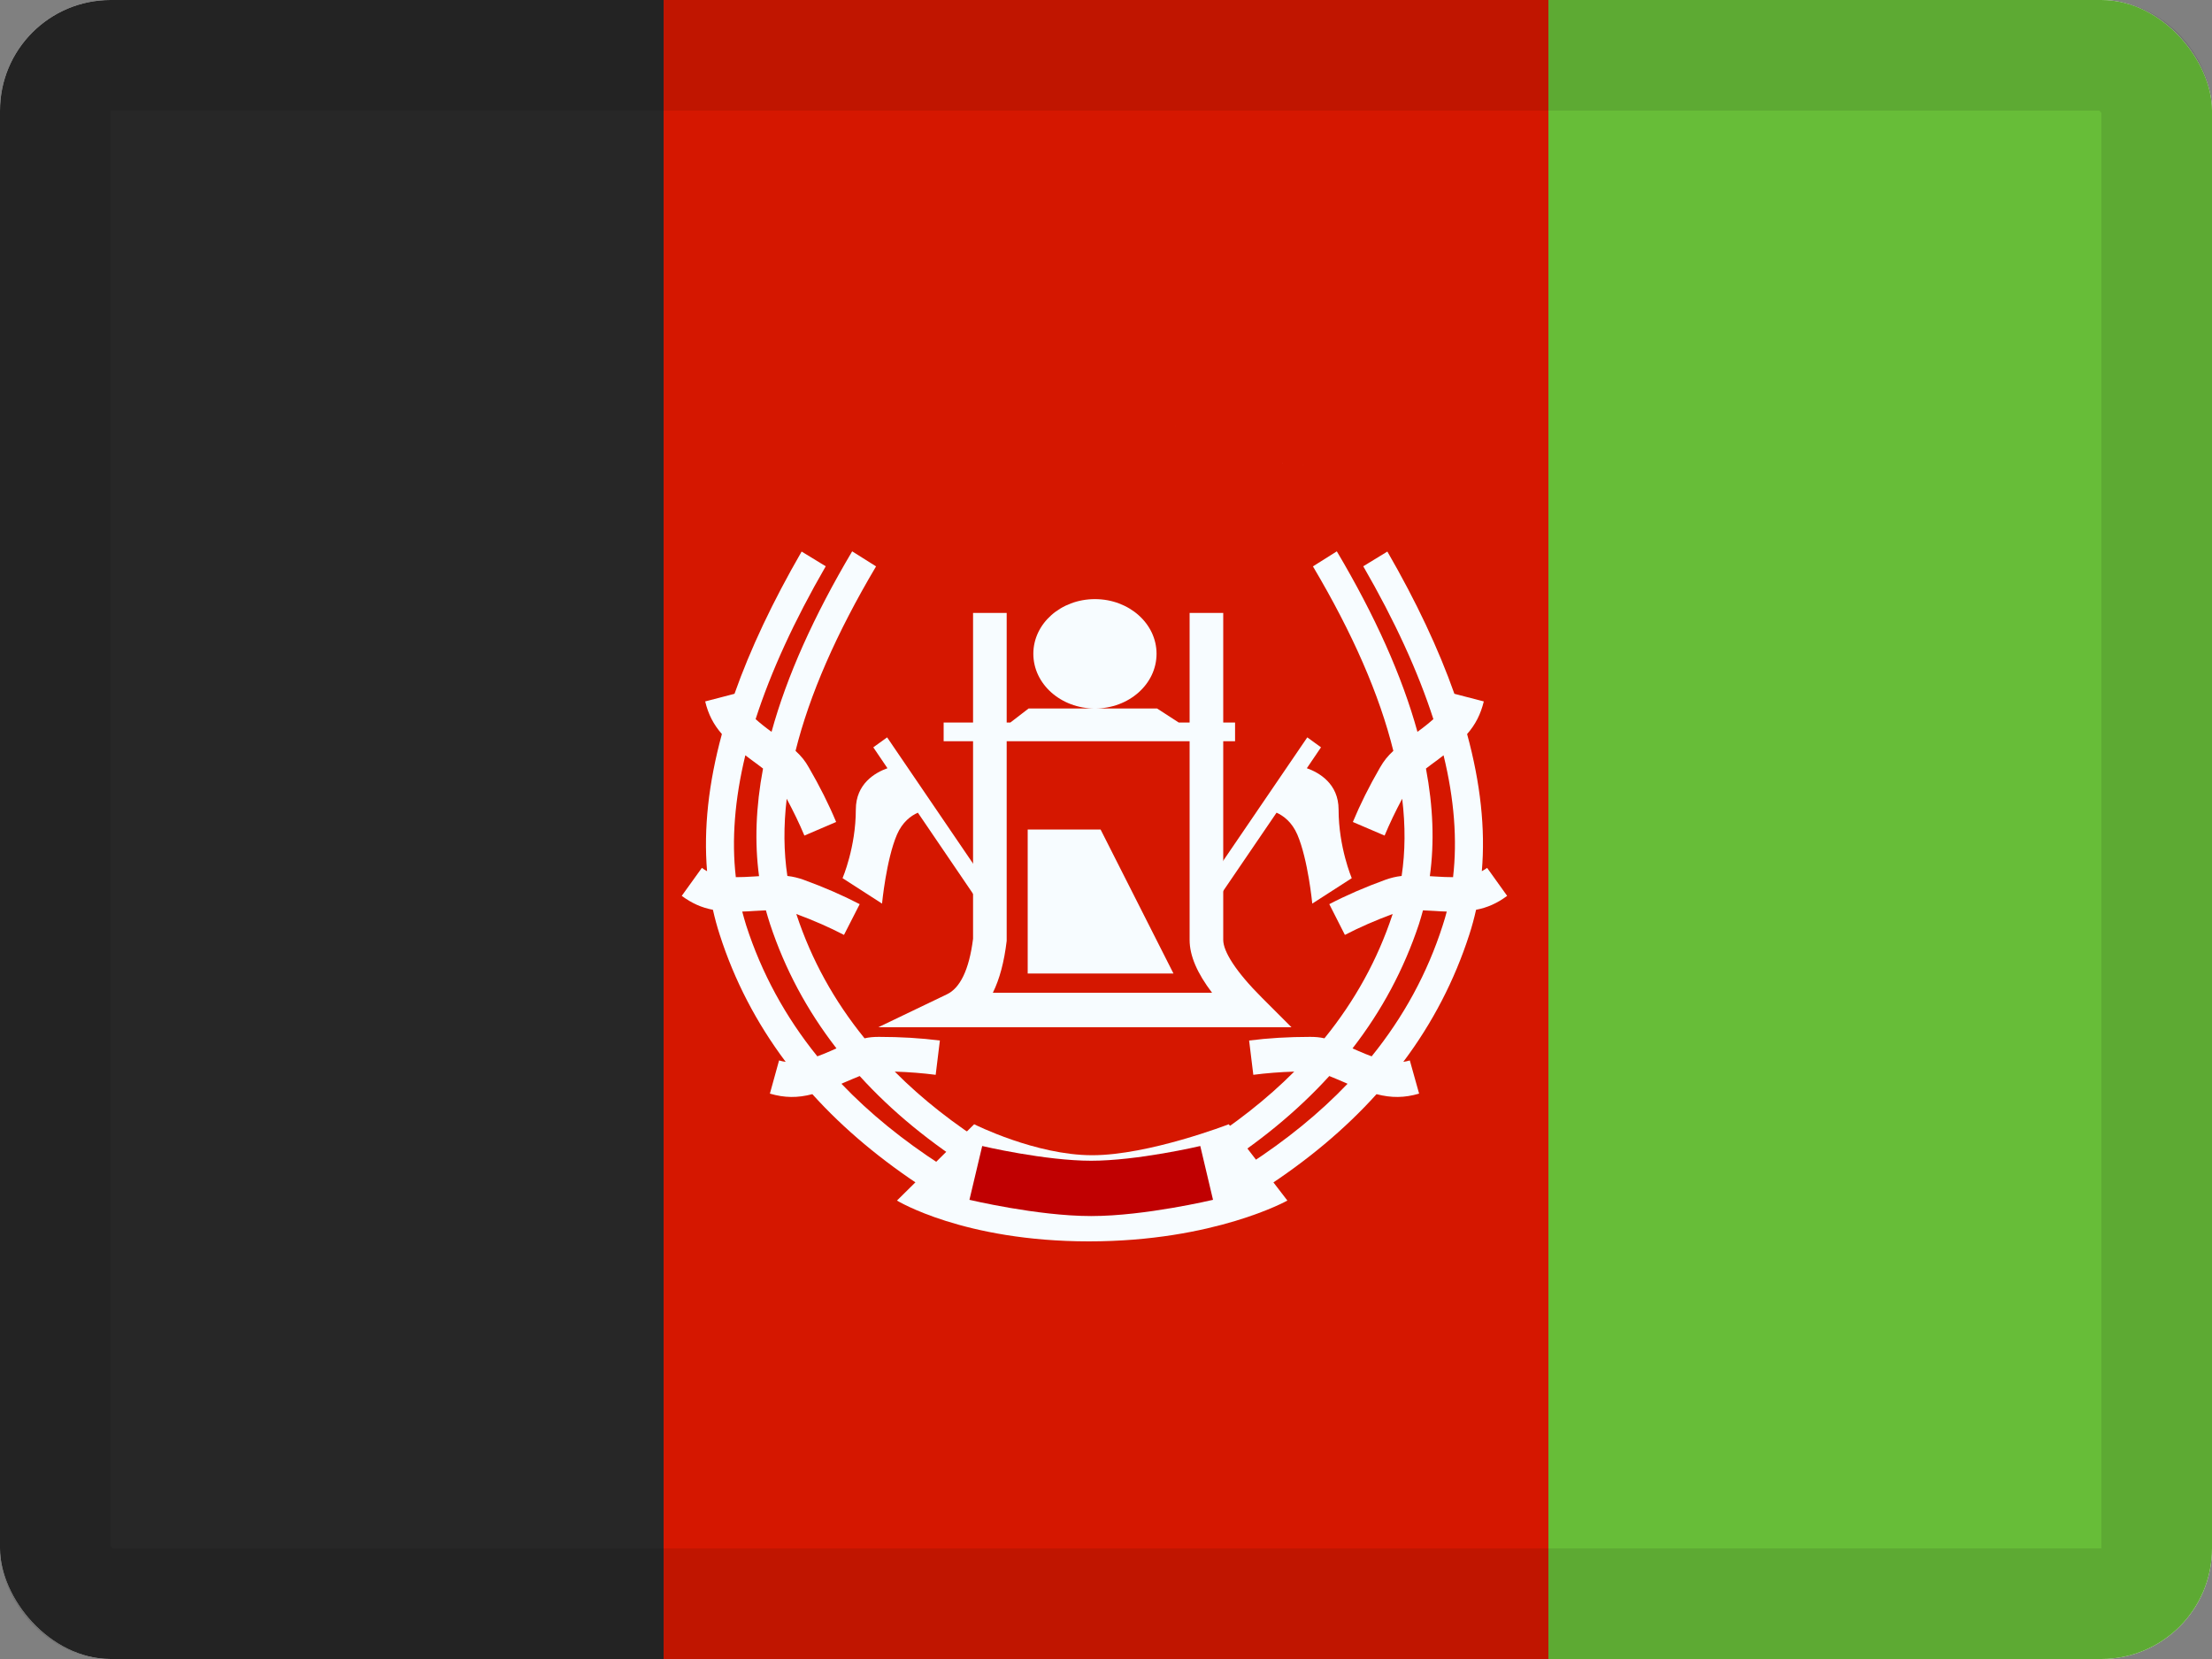
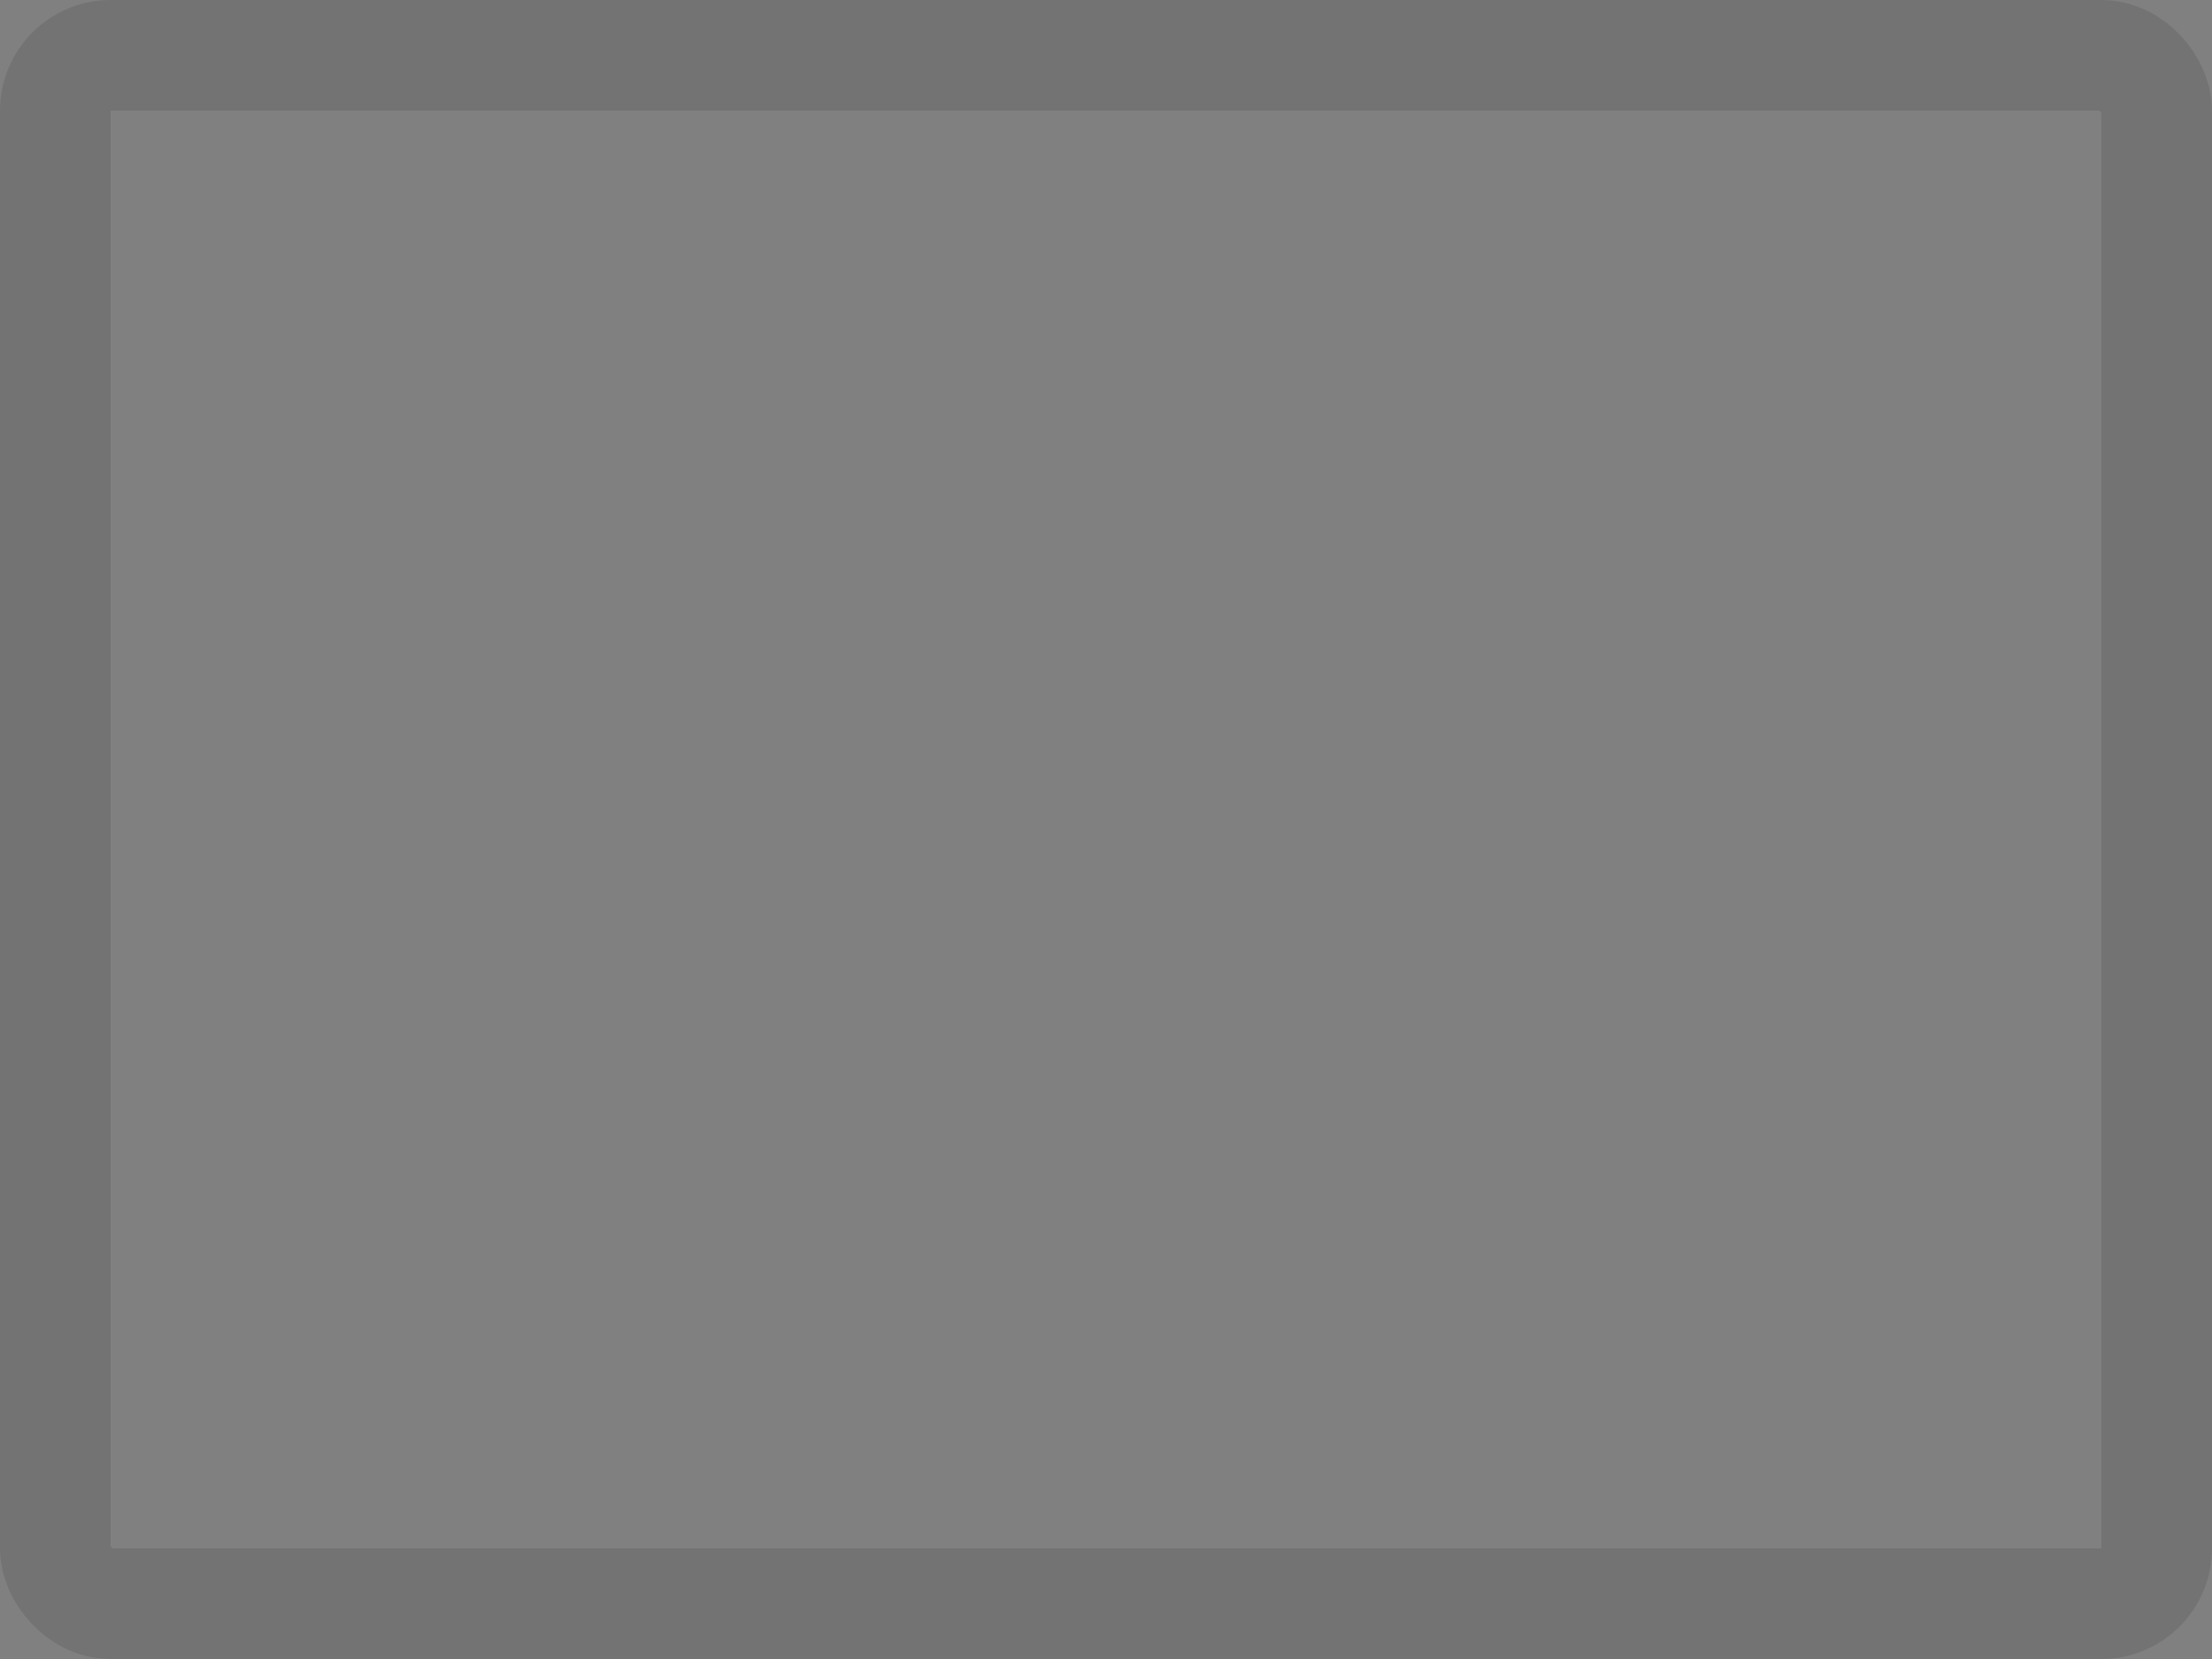
<svg xmlns="http://www.w3.org/2000/svg" width="20" height="15" viewBox="0 0 20 15" fill="none">
  <rect x="0" y="0" width="20" height="15" fill="#808080" stroke="none" />
  <g clip-path="url(#clip0_85465_12190)">
    <rect width="20" height="15" rx="1" fill="white" />
    <path fill-rule="evenodd" clip-rule="evenodd" d="M14 0H20V15H14V0Z" fill="#67BD38" />
    <path fill-rule="evenodd" clip-rule="evenodd" d="M6 0H14V15H6V0Z" fill="#D51700" />
    <path fill-rule="evenodd" clip-rule="evenodd" d="M0 0H6V15H0V0Z" fill="#272727" />
    <path fill-rule="evenodd" clip-rule="evenodd" d="M7.705 4.985L7.921 5.121C7.561 5.728 7.319 6.283 7.193 6.789C7.246 6.838 7.28 6.88 7.313 6.939C7.411 7.108 7.494 7.273 7.56 7.432L7.273 7.555C7.228 7.447 7.174 7.336 7.113 7.222C7.084 7.468 7.086 7.701 7.119 7.92C7.172 7.926 7.216 7.937 7.267 7.955C7.451 8.022 7.619 8.095 7.773 8.175L7.631 8.453C7.5 8.385 7.357 8.322 7.2 8.264L7.203 8.273C7.337 8.677 7.541 9.048 7.817 9.388C7.86 9.378 7.9 9.375 7.947 9.375C8.143 9.375 8.326 9.386 8.498 9.408L8.46 9.718C8.343 9.703 8.22 9.693 8.09 9.689C8.337 9.938 8.628 10.166 8.963 10.376L8.831 10.598C8.416 10.338 8.063 10.049 7.773 9.729C7.735 9.744 7.689 9.764 7.63 9.789L7.608 9.799C7.862 10.065 8.162 10.309 8.508 10.533L8.373 10.754C7.973 10.495 7.63 10.209 7.345 9.893C7.21 9.928 7.095 9.927 6.961 9.888L7.044 9.588C7.064 9.594 7.084 9.598 7.104 9.601C6.84 9.249 6.64 8.865 6.507 8.45C6.483 8.376 6.463 8.302 6.446 8.226C6.342 8.206 6.255 8.167 6.164 8.1L6.346 7.847C6.361 7.858 6.377 7.868 6.393 7.877C6.361 7.494 6.406 7.081 6.527 6.637C6.451 6.55 6.404 6.459 6.376 6.342L6.641 6.273C6.784 5.868 6.987 5.439 7.248 4.987L7.466 5.12C7.181 5.613 6.97 6.074 6.832 6.502C6.871 6.537 6.918 6.575 6.976 6.617C7.114 6.114 7.358 5.57 7.705 4.985ZM6.899 6.949C6.871 6.927 6.837 6.902 6.796 6.872C6.776 6.857 6.757 6.843 6.739 6.829C6.643 7.226 6.614 7.594 6.653 7.931C6.7 7.931 6.753 7.929 6.814 7.925L6.863 7.922C6.822 7.618 6.834 7.294 6.899 6.949ZM6.827 8.236C6.864 8.234 6.897 8.232 6.925 8.231C6.937 8.273 6.949 8.315 6.963 8.357C7.097 8.762 7.297 9.136 7.563 9.479L7.511 9.502C7.467 9.521 7.427 9.538 7.39 9.551C7.1 9.192 6.886 8.798 6.747 8.368C6.734 8.326 6.722 8.284 6.711 8.242C6.747 8.241 6.786 8.239 6.827 8.236Z" fill="#F7FCFF" />
    <path fill-rule="evenodd" clip-rule="evenodd" d="M12.087 4.985L11.871 5.121C12.231 5.728 12.473 6.283 12.598 6.789C12.545 6.838 12.512 6.88 12.478 6.939C12.38 7.108 12.298 7.273 12.232 7.432L12.519 7.555C12.564 7.447 12.617 7.336 12.678 7.222C12.708 7.468 12.706 7.701 12.673 7.92C12.62 7.926 12.576 7.937 12.525 7.955C12.341 8.022 12.172 8.095 12.019 8.175L12.16 8.453C12.291 8.385 12.435 8.322 12.592 8.264L12.589 8.273C12.455 8.677 12.251 9.048 11.975 9.388C11.932 9.378 11.892 9.375 11.845 9.375C11.649 9.375 11.466 9.386 11.294 9.408L11.332 9.718C11.448 9.703 11.572 9.693 11.702 9.689C11.454 9.938 11.163 10.166 10.829 10.376L10.961 10.598C11.375 10.338 11.728 10.049 12.019 9.729C12.057 9.744 12.103 9.764 12.162 9.789L12.184 9.799C11.93 10.065 11.63 10.309 11.284 10.533L11.418 10.754C11.819 10.495 12.161 10.209 12.446 9.893C12.582 9.928 12.697 9.927 12.831 9.888L12.747 9.588C12.727 9.594 12.707 9.598 12.688 9.601C12.952 9.249 13.151 8.865 13.285 8.45C13.309 8.376 13.329 8.302 13.346 8.226C13.449 8.206 13.537 8.167 13.627 8.1L13.446 7.847C13.43 7.858 13.415 7.868 13.398 7.877C13.431 7.494 13.386 7.081 13.265 6.637C13.341 6.55 13.387 6.459 13.416 6.342L13.15 6.273C13.007 5.868 12.805 5.439 12.544 4.987L12.326 5.12C12.611 5.613 12.822 6.074 12.96 6.502C12.921 6.537 12.874 6.575 12.816 6.617C12.677 6.114 12.434 5.57 12.087 4.985ZM12.893 6.949C12.921 6.927 12.955 6.902 12.996 6.872C13.015 6.857 13.034 6.843 13.052 6.829C13.149 7.226 13.177 7.594 13.138 7.931C13.092 7.931 13.039 7.929 12.978 7.925L12.928 7.922C12.97 7.618 12.958 7.294 12.893 6.949ZM12.965 8.236C12.928 8.234 12.895 8.232 12.866 8.231C12.855 8.273 12.842 8.315 12.829 8.357C12.694 8.762 12.495 9.136 12.229 9.479L12.281 9.502C12.325 9.521 12.365 9.538 12.402 9.551C12.692 9.192 12.906 8.798 13.044 8.368C13.058 8.326 13.07 8.284 13.081 8.242C13.044 8.241 13.006 8.239 12.965 8.236Z" fill="#F7FCFF" />
    <path fill-rule="evenodd" clip-rule="evenodd" d="M8.808 10.165L8.11 10.855C8.11 10.855 8.712 11.224 9.846 11.224C10.98 11.224 11.64 10.855 11.64 10.855L11.11 10.165C11.11 10.165 10.387 10.445 9.875 10.445C9.364 10.445 8.808 10.165 8.808 10.165Z" fill="#F7FCFF" />
    <path d="M8.823 10.605C8.823 10.605 9.413 10.745 9.866 10.745C10.319 10.745 10.91 10.605 10.91 10.605" stroke="#C00001" stroke-width="0.5" />
    <path fill-rule="evenodd" clip-rule="evenodd" d="M10.457 5.911C10.457 6.185 10.208 6.406 9.9 6.406C9.592 6.406 9.343 6.185 9.343 5.911C9.343 5.638 9.592 5.417 9.9 5.417C10.208 5.417 10.457 5.638 10.457 5.911ZM9.9 6.406H9.3L9.135 6.533H9.102V5.542H8.798V6.533H8.532V6.702H8.798V8.488C8.762 8.773 8.679 8.934 8.562 8.99L7.941 9.288H11.677L11.409 9.02C11.173 8.784 11.06 8.603 11.06 8.498V6.702H11.167V6.533H11.06V5.542H10.756V6.533H10.658L10.462 6.406H9.9ZM9.102 6.702H10.756V8.498C10.756 8.642 10.825 8.8 10.959 8.976H8.977C9.038 8.852 9.079 8.699 9.102 8.507V6.702ZM9.951 7.5H9.292V8.802H10.61L9.951 7.5Z" fill="#F7FCFF" />
-     <path fill-rule="evenodd" clip-rule="evenodd" d="M10.631 3.848L10.632 3.85L10.632 3.849L10.631 3.848ZM11.594 4.186L11.595 4.192L11.595 4.188L11.594 4.186ZM11.781 4.209L11.782 4.206L11.782 4.208L11.781 4.209ZM11.024 4.593L11.028 4.593L11.026 4.593L11.024 4.593Z" fill="#F7FCFF" />
+     <path fill-rule="evenodd" clip-rule="evenodd" d="M10.631 3.848L10.632 3.85L10.632 3.849L10.631 3.848ZM11.594 4.186L11.595 4.192L11.594 4.186ZM11.781 4.209L11.782 4.206L11.782 4.208L11.781 4.209ZM11.024 4.593L11.028 4.593L11.026 4.593L11.024 4.593Z" fill="#F7FCFF" />
    <path fill-rule="evenodd" clip-rule="evenodd" d="M8.021 6.667L7.896 6.757L8.024 6.946C7.914 6.985 7.738 7.085 7.738 7.32C7.738 7.661 7.618 7.94 7.618 7.94L7.975 8.17C7.975 8.17 8.013 7.772 8.11 7.546C8.159 7.433 8.235 7.376 8.299 7.348L8.854 8.164L8.979 8.074L8.021 6.667Z" fill="#F7FCFF" />
    <path fill-rule="evenodd" clip-rule="evenodd" d="M11.82 6.667L11.944 6.757L11.816 6.946C11.926 6.985 12.103 7.085 12.103 7.32C12.103 7.661 12.222 7.94 12.222 7.94L11.865 8.17C11.865 8.17 11.827 7.772 11.73 7.546C11.681 7.433 11.605 7.376 11.542 7.348L10.986 8.164L10.861 8.074L11.82 6.667Z" fill="#F7FCFF" />
  </g>
  <rect x="0.5" y="0.5" width="19" height="14" rx="0.5" stroke="black" stroke-opacity="0.1" />
  <defs>
    <clipPath id="clip0_85465_12190">
-       <rect width="20" height="15" rx="1" fill="white" />
-     </clipPath>
+       </clipPath>
  </defs>
</svg>